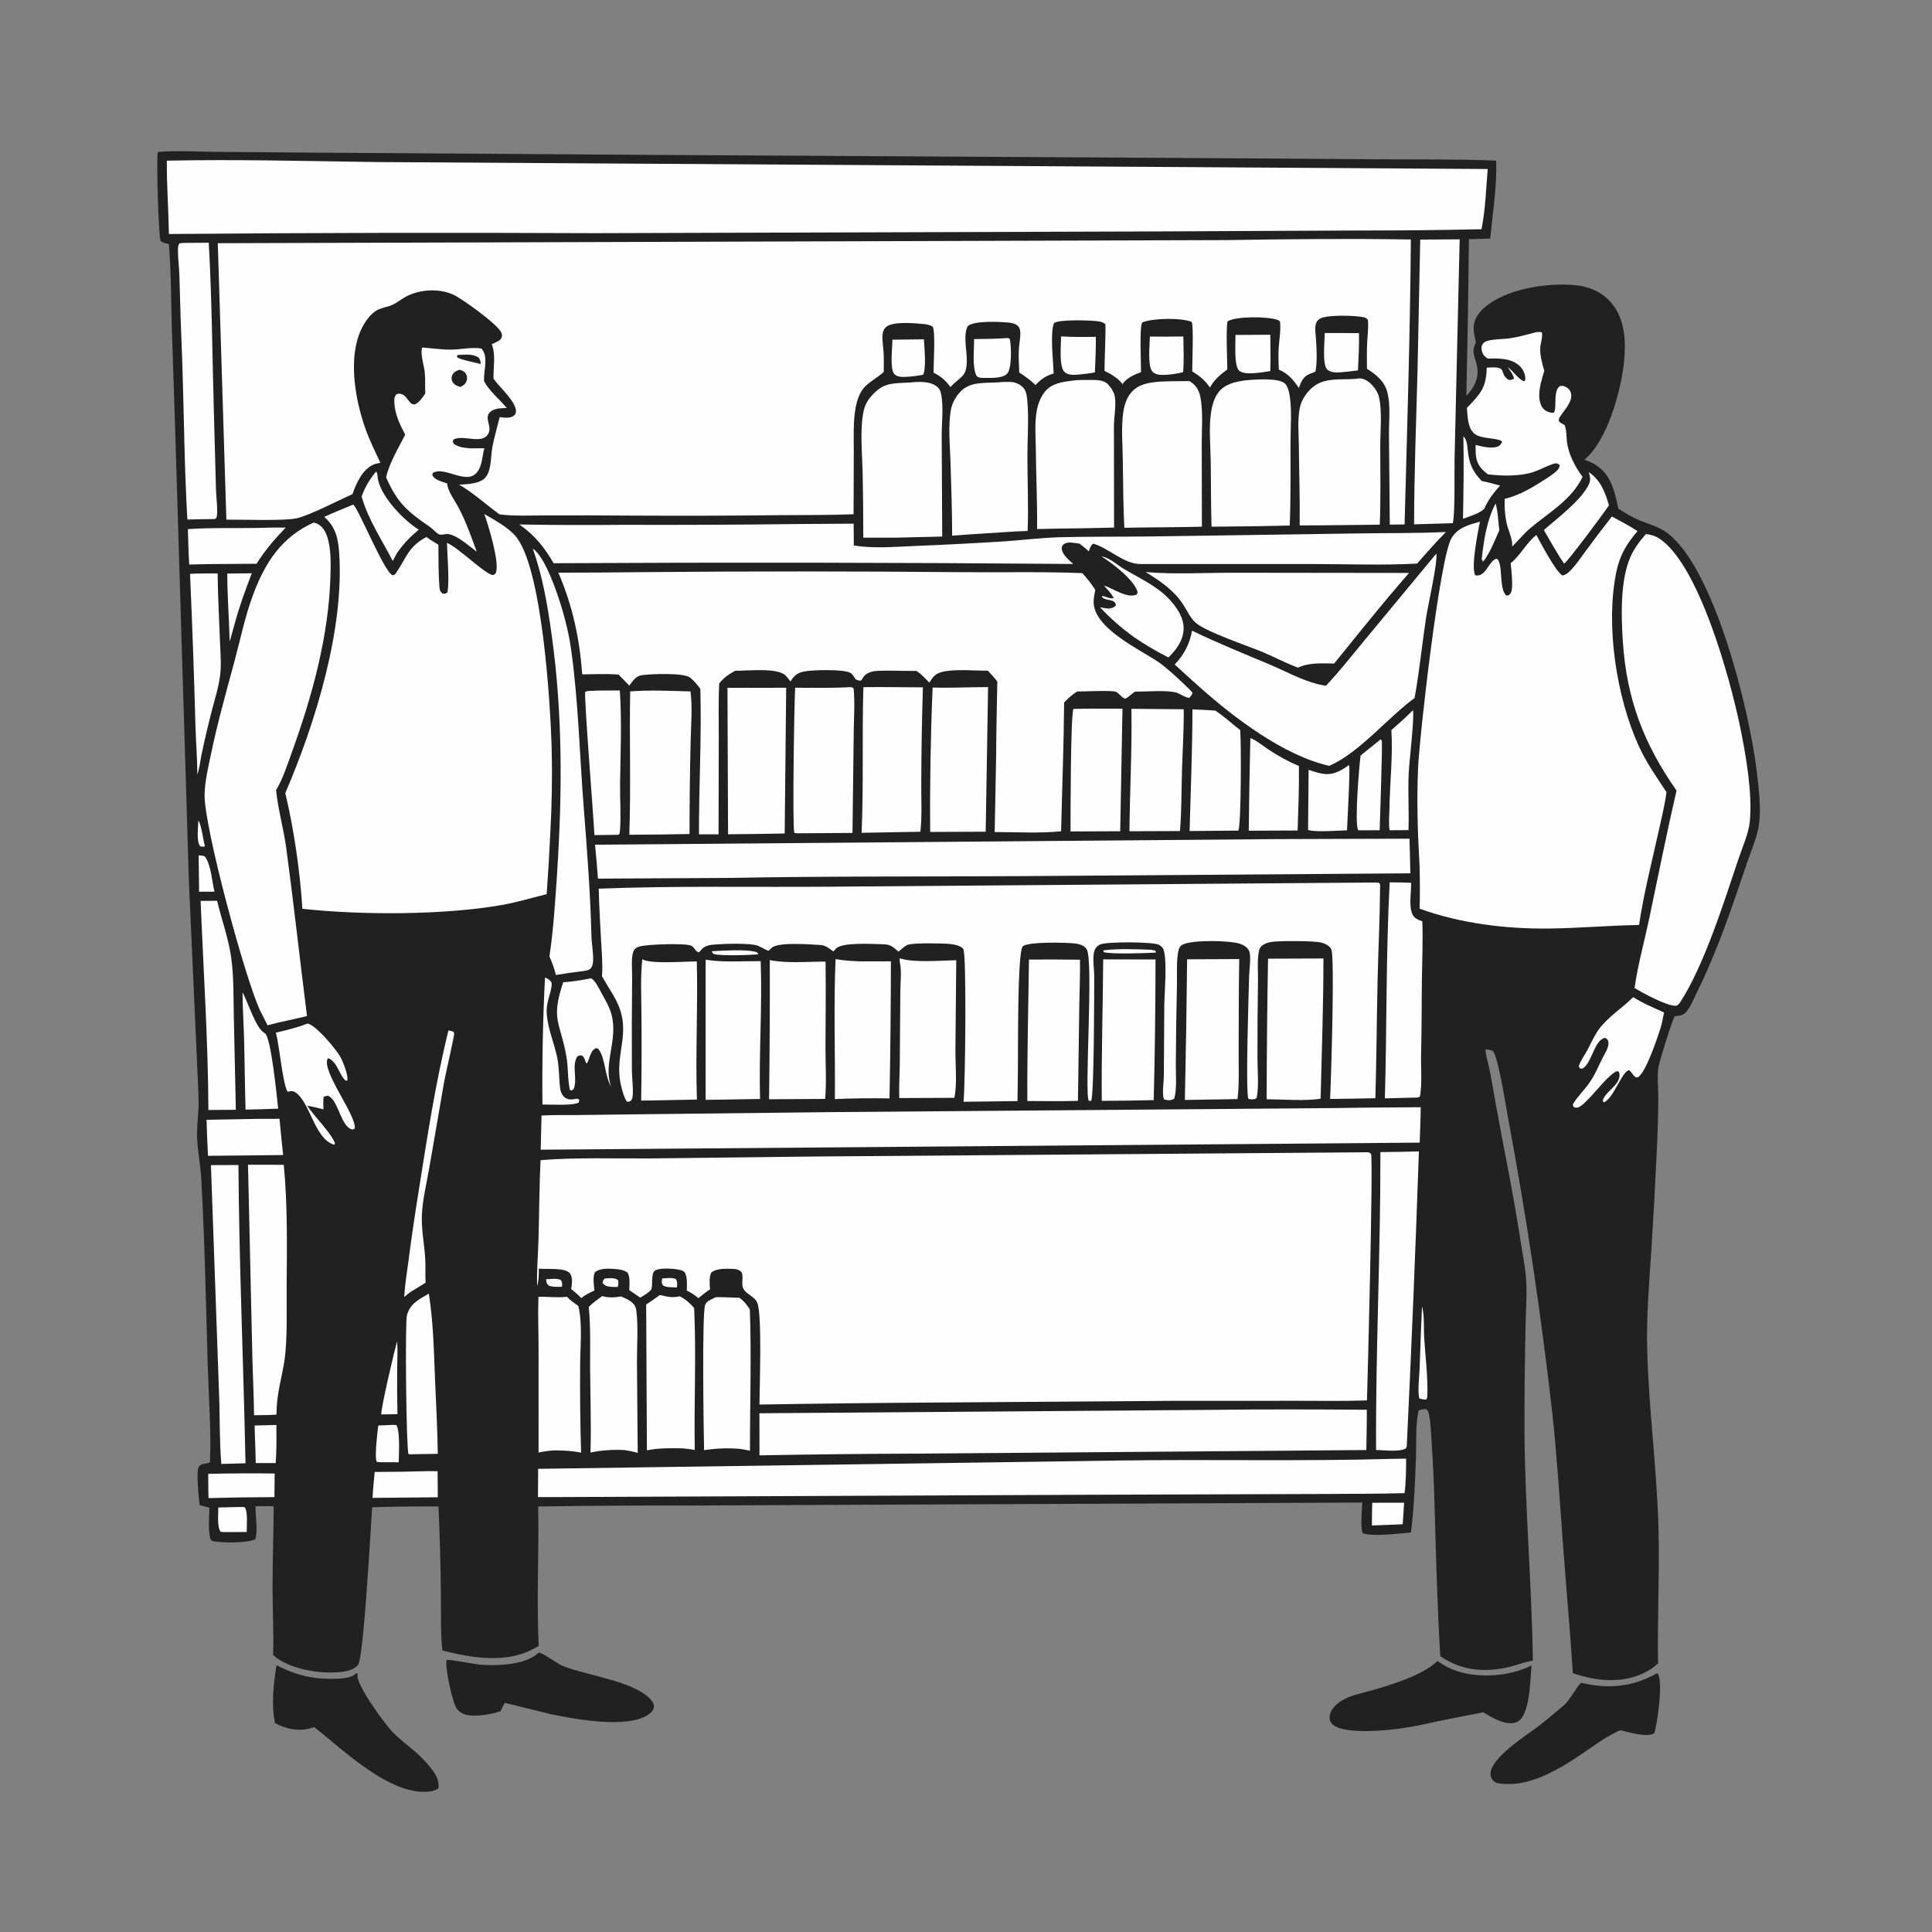
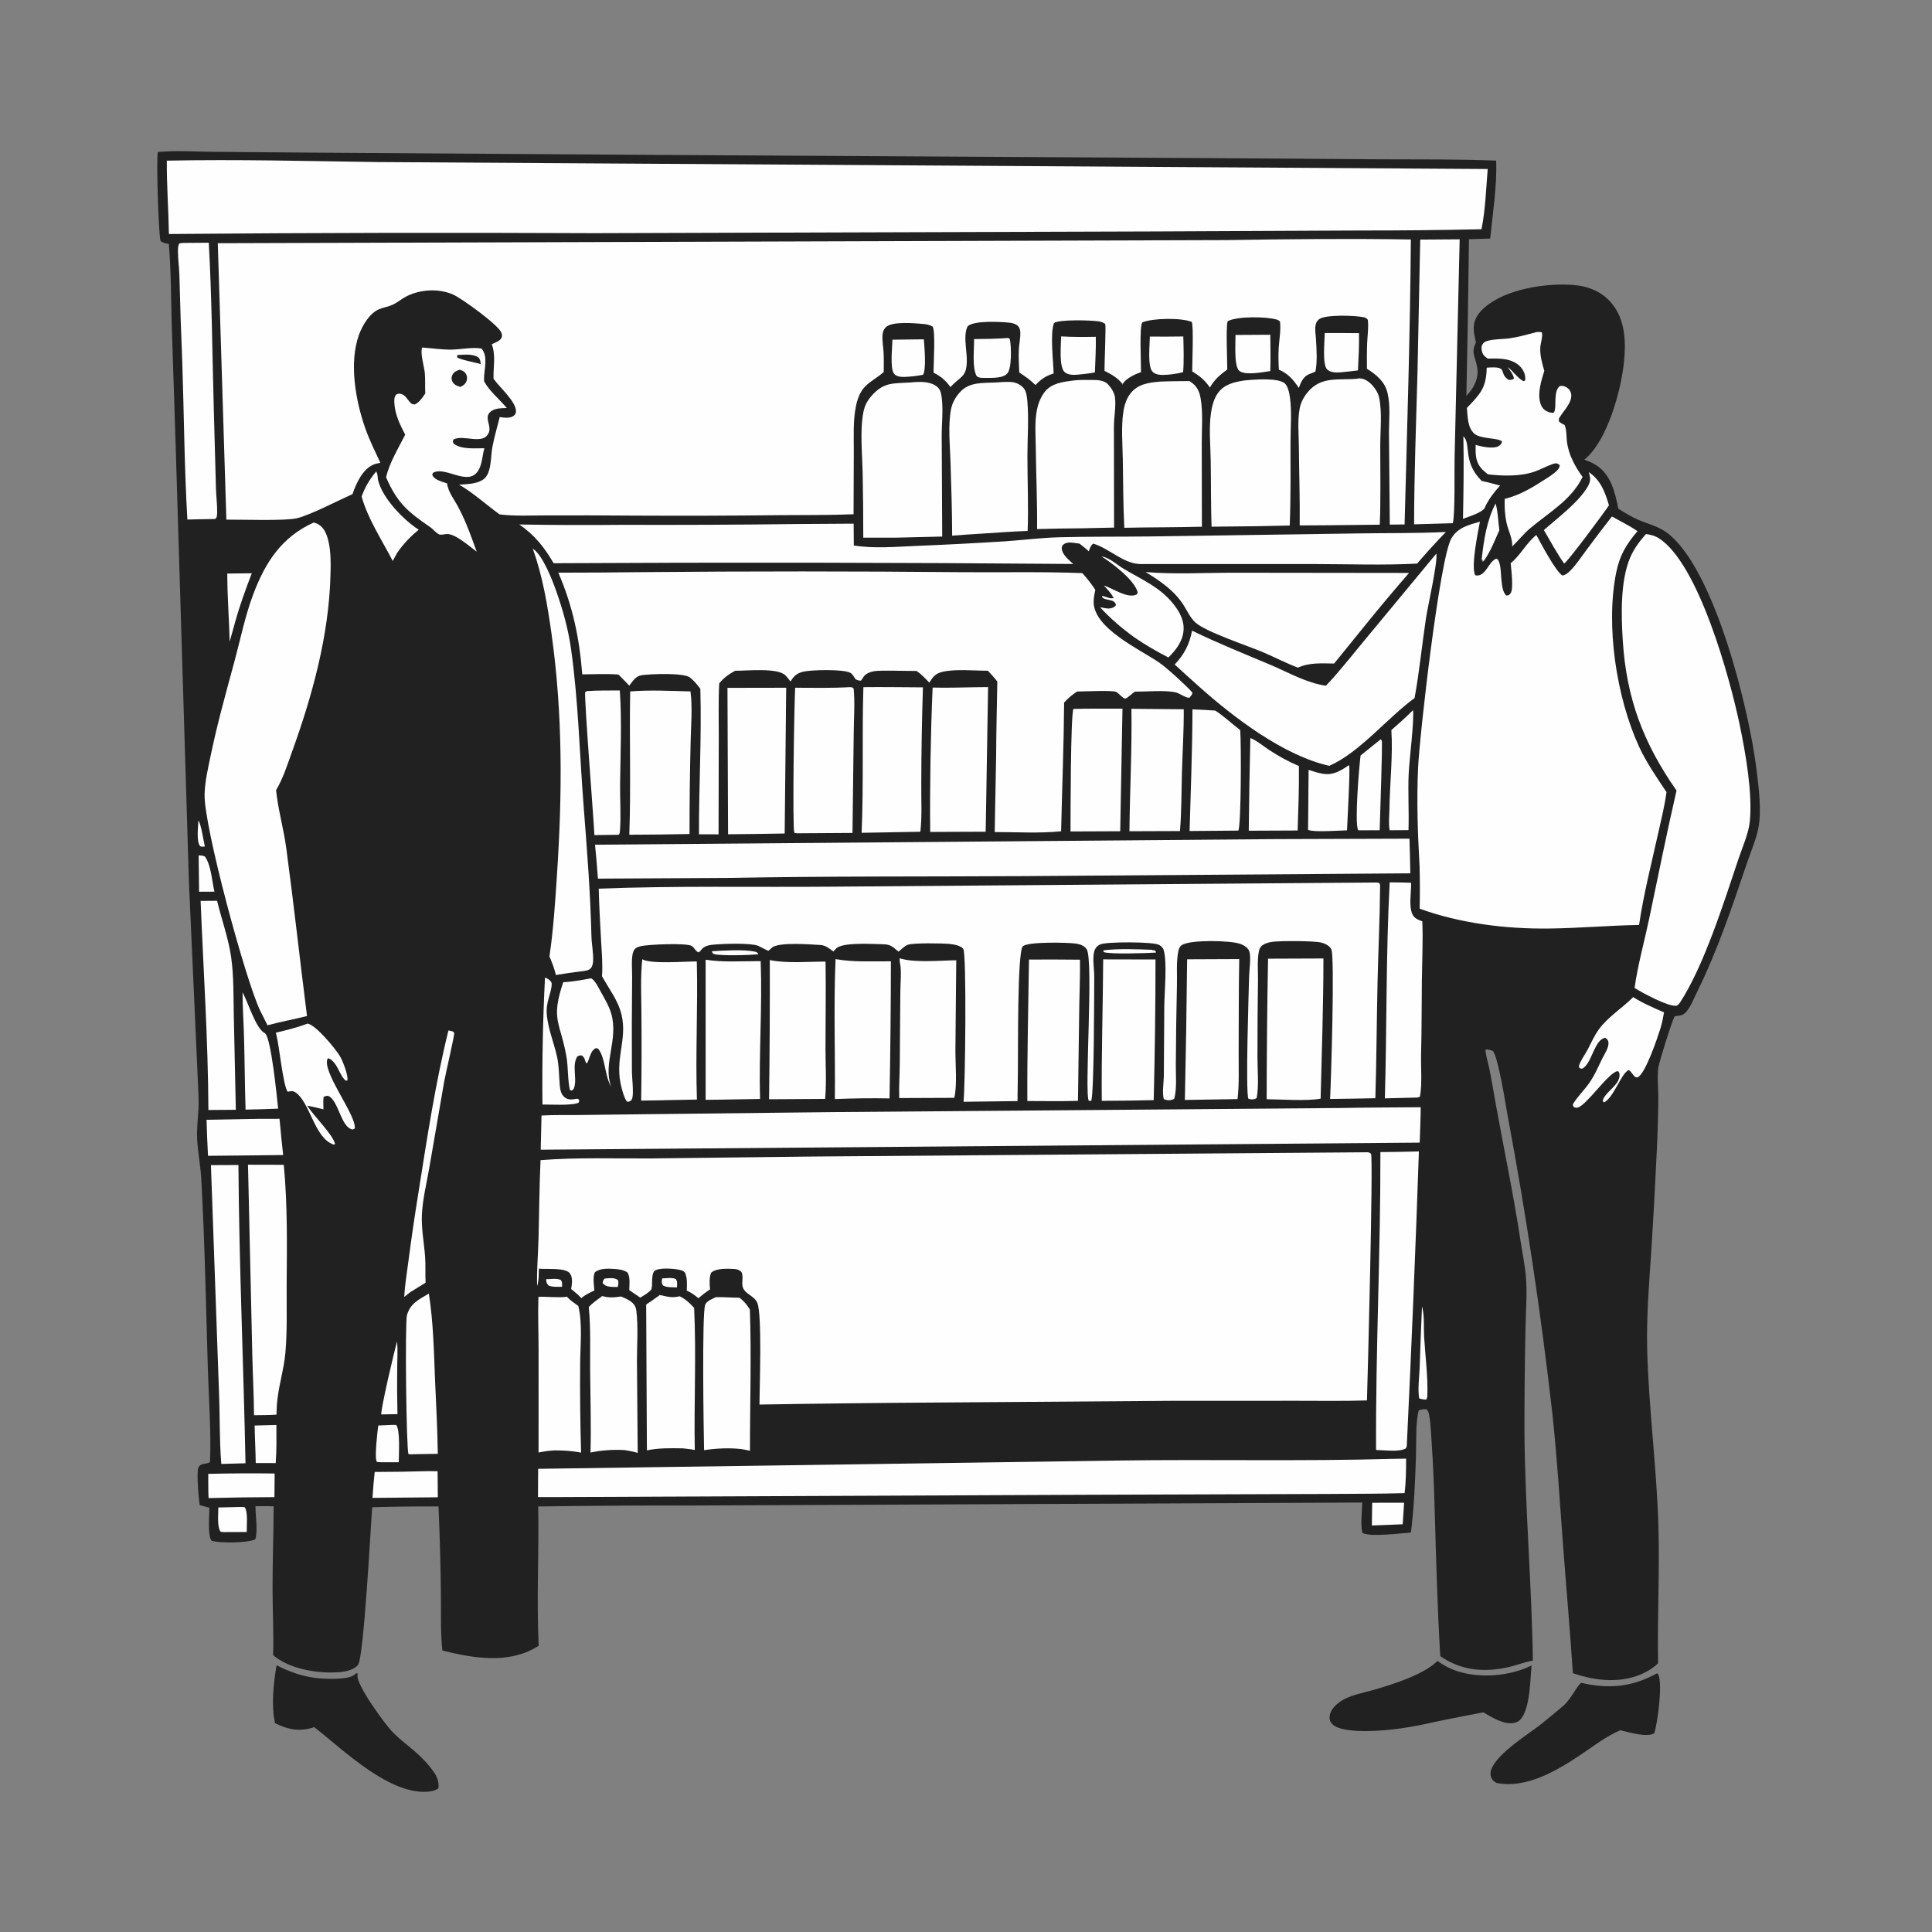
<svg xmlns="http://www.w3.org/2000/svg" width="1024" height="1024">
  <rect width="100%" height="100%" fill="#808080" stroke="none" />
  <path fill="#212121" d="M878.155 886.934C878.725 887.09 878.655 886.946 878.91 887.5C881.364 892.817 878.508 913.143 876.813 918.66C872.677 921.101 863.355 918.041 858.766 917.062C850.867 920.444 844.153 925.835 837.032 930.556C824.556 938.826 808.687 948.12 793.135 944.979C792.413 944.54 791.757 944.105 791.189 943.462C790.233 942.381 789.904 941.081 790.019 939.67C790.71 931.262 809.119 919.736 815.568 914.79C819.944 911.434 824.1 907.845 828.341 904.327C832.574 900.817 835.501 893.868 838.068 891.921C852.497 895.327 865.167 894.16 878.155 886.934Z" />
  <path fill="#212121" d="M761.904 880.331Q764.264 882.097 766.881 883.455Q769.498 884.812 772.301 885.725C784.38 889.715 800.461 888.441 811.766 882.698C811.001 890.643 811.051 902.256 807.286 909.359C806.356 911.112 805.031 912.514 803.066 913.045C797.625 914.513 790.688 910.308 786.243 907.571Q773.649 909.921 761.104 912.517C748.876 915.364 736.62 917.417 724.032 917.5C719.462 917.531 708.995 917.263 705.877 913.54C704.951 912.435 704.628 911.405 704.713 909.982C704.962 905.798 709.045 902.407 712.478 900.61C717.065 898.208 722.533 897.243 727.498 895.829C737.408 893.008 753.834 887.91 761.434 880.782C761.592 880.633 761.747 880.481 761.904 880.331Z" />
  <path fill="#212121" d="M146.553 882.63C153.275 886.011 159.742 888.401 167.245 889.341C171.669 889.895 184.622 890.625 188.112 887.482C188.312 887.302 188.493 887.101 188.683 886.91L189.616 886.974C189.568 887.292 189.51 887.608 189.471 887.927C188.84 893.152 204.168 914.095 208.285 918.233C215.161 925.144 220.943 927.933 227.904 936.519C230.716 939.987 232.911 943.202 232.399 947.831C231.025 948.77 229.712 949.247 228.064 949.478C207.283 952.399 181.863 927.369 166.553 915.416C166.241 915.517 165.93 915.622 165.616 915.72C158.62 917.899 152.076 916.574 145.757 913.294C143.685 903.592 144.996 892.361 146.553 882.63Z" />
-   <path fill="#212121" d="M285.503 875.894C288.609 876.43 294.787 881.561 298.451 883.046C310.889 888.086 336.835 891.095 345.183 901.13C346.121 902.256 346.861 903.769 346.504 905.269C346.119 906.884 344.668 908.082 343.344 908.942C332.064 916.267 305.113 911.244 292.153 908.594L267.484 902.525C266.771 904.057 265.986 905.55 265.208 907.05C260.116 908.617 252.283 910.102 247.05 908.831C244.795 908.284 242.901 907.056 241.741 905.011C239.702 901.417 235.654 883.427 236.716 879.836C238.192 879.347 252.134 882.207 255.371 882.39C264.192 882.889 278.265 882.449 285.102 876.267C285.237 876.144 285.369 876.018 285.503 875.894Z" />
  <path fill="#212121" d="M83.635 80.58C93.042 79.671 103.031 80.369 112.498 80.462L165.034 80.897L345.922 82.093L644.533 83.839L730.569 84.429C751.379 84.525 772.22 84.32 793.016 85.13C793.462 98.76 791.179 112.896 789.828 126.451L778.573 126.787Q778.131 168.309 777.209 209.823C778.887 207.967 780.508 206.042 781.553 203.749C783.997 198.386 783.336 195.2 781.703 189.874C780.671 186.509 780.686 184.652 782.278 181.551C781.717 178.876 780.946 176.001 781.11 173.256C781.371 168.885 783.7 165.724 786.913 162.93C798.258 153.064 819.745 149.859 834.203 151.071C842.121 151.734 849.283 154.696 854.414 161.002C861.377 169.56 861.817 181.131 860.771 191.642C859.25 206.914 851.952 233.735 839.713 243.67C841.865 244.405 844.066 245.313 845.98 246.547C854 251.714 855.953 260.975 857.763 269.629C861.107 271.732 864.525 273.851 868.149 275.439C873.617 277.834 879.113 278.936 883.948 282.676C908.965 302.026 927.253 376.808 931.021 408.164C932.148 417.546 933.783 429.661 931.967 438.92C930.791 444.913 928.056 451.177 926.083 456.993C918.173 480.321 910.37 503.758 899.426 525.881C897.809 529.148 896.207 533.359 893.879 536.139C892.278 538.051 890.791 538.312 888.37 538.527C888.13 538.548 887.889 538.564 887.648 538.583C886.1 541.299 879.296 563.039 878.916 566.097C878.261 571.367 879.001 577.153 878.963 582.499Q878.792 597.576 878.001 612.633Q876.864 637.152 875.312 661.648C874.127 679.502 872.6 697.382 873.048 715.296C873.834 746.715 878.135 777.952 879.006 809.327C879.674 833.384 878.385 857.527 878.812 881.601Q877.214 883.092 875.417 884.335Q873.619 885.578 871.66 886.547C859.665 892.472 845.877 891.047 833.645 886.812C832.165 864.107 830.13 841.424 828.43 818.732C826.677 795.327 825.256 771.833 822.7 748.5Q813.737 669.615 799.127 591.578C798.041 585.645 794.08 560.038 791.216 557.006C789.84 556.523 788.817 556.182 787.325 556.267C787.447 559.485 788.717 563.143 789.361 566.33C790.595 572.435 791.623 578.593 792.71 584.725C797.08 608.918 802.138 632.889 805.84 657.212C806.799 663.513 808.137 669.926 808.72 676.263C809.538 685.154 808.697 694.715 808.559 703.657Q807.934 732.129 808.004 760.608C808.398 800.502 811.869 840.275 812.449 880.152C807.446 881.025 802.697 883.066 797.689 884.02C785.121 886.413 774.004 885.049 763.383 877.813C761.777 851.542 761.154 825.1 760.363 798.786Q759.937 781.681 758.809 764.607C758.479 759.983 758.369 755.024 757.543 750.471C757.262 748.923 757.162 747.976 756.037 746.892C754.578 746.951 753.183 746.851 751.904 747.651C750.209 754.384 750.744 764.879 750.494 772.048C750.031 785.366 749.48 799.056 747.826 812.286C742.099 812.651 726.94 814.76 722.116 812.534C720.997 807.821 721.933 801.327 722.014 796.38L467.893 797.513L367.056 797.948Q326.157 797.859 285.263 798.467C285.71 823.067 284.343 847.709 285.514 872.301L285.153 872.518L284.518 872.908C269.337 882.089 250.719 878.866 234.474 874.814C233.388 865.153 233.822 854.954 233.685 845.212Q233.459 821.825 232.406 798.46Q214.826 798.342 197.253 798.86C196.592 807.483 192.829 878.784 189.742 882.458C187.487 885.143 183.243 885.988 179.939 886.264C168.759 887.199 153.499 884.757 144.764 877.262C145.127 865.671 144.48 854.139 144.46 842.553C144.435 827.842 144.984 813.108 145.052 798.389C141.85 798.253 138.617 798.334 135.411 798.33C135.355 803.588 136.783 810.962 135.308 815.871C130.782 817.908 117.071 817.92 112.222 816.675C109.9 814.293 110.981 802.867 110.983 799.121L105.877 797.755C105.27 794.46 104.149 780.959 105.066 778.185C106.049 775.209 109.129 776.244 111.305 774.984C111.997 759.224 110.625 741.121 110.153 725.147C109.169 691.773 108.54 658.285 106.687 624.948C106.297 617.933 104.915 611.053 104.518 604.03C104.204 598.476 104.896 593.303 105.191 587.785C105.413 583.614 105.132 579.389 104.976 575.216L100.125 467.226L93.07 235.071L91.024 171.927C90.621 157.775 90.69 143.413 89.485 129.309C87.881 128.95 86.278 128.793 85.054 127.609C83.963 122.935 82.818 85.003 83.635 80.58Z" />
  <path fill="#FEFEFE" d="M105.151 434.88C106.658 436.938 107.847 445.688 108.589 448.678C108.341 448.694 108.093 448.721 107.845 448.725C107.188 448.735 106.387 448.901 105.963 448.326C104.014 445.676 105.059 438.021 105.151 434.88Z" />
  <path fill="#FEFEFE" d="M289.424 678.008C292.001 678.013 294.804 677.358 297.219 678.401C298.172 679.757 297.92 680.387 297.876 682.011C295.518 682.018 293.028 682.266 290.805 681.387C289.564 680.121 289.677 679.712 289.424 678.008Z" />
  <path fill="#FEFEFE" d="M320.482 677.664C322.91 677.505 325.505 676.977 327.556 678.465C327.926 679.918 327.749 680.7 327.433 682.123C326.322 682.134 325.206 682.146 324.098 682.067C322.117 681.925 320.733 681.617 319.42 680.063C319.568 678.772 319.644 678.664 320.482 677.664Z" />
  <path fill="#FEFEFE" d="M350.963 677.566C353.104 677.573 356.443 676.908 358.288 677.992C359.147 679.553 358.87 680.609 358.809 682.367C356.466 682.193 353.386 682.534 351.377 681.287C350.467 679.731 350.741 679.307 350.963 677.566Z" />
  <path fill="#FEFEFE" d="M584.882 503.685C593.037 502.694 602.378 503.106 610.596 503.418L611.262 503.891L611.349 503.448L612.523 504.097L612.658 504.893C607.791 505.196 588.466 505.88 584.893 504.61L584.882 503.685Z" />
  <path fill="#FEFEFE" d="M377.287 504.187C383.221 503.805 394.353 503.149 399.922 504.357C401.196 504.633 401.306 504.784 402.007 505.802C397.839 506.212 381.659 506.767 378.362 505.623C377.56 505.344 377.604 504.903 377.287 504.187Z" />
  <path fill="#FEFEFE" d="M105.292 453.385C106.59 453.411 107.402 453.423 108.607 453.977C111.944 458.59 112.326 467.075 113.664 472.603L105.525 472.641Q105.465 463.012 105.292 453.385Z" />
  <path fill="#FEFEFE" d="M753.694 692.446C753.79 692.79 753.88 693.136 753.959 693.484C754.994 698.056 754.542 703.747 754.815 708.473C755.404 718.673 756.893 729.594 756.522 739.737C756.489 740.635 756.356 741.105 755.878 741.86C754.529 741.762 753.498 741.614 752.202 741.174C751.346 736.207 752.262 729.973 752.443 724.901Q752.962 708.669 753.694 692.446Z" />
  <path fill="#FEFEFE" d="M792.699 266.848C793.979 271.212 794.052 276.487 794.69 281.028C791.992 286.93 790.26 291.934 786.424 297.32L785.923 297.659L785.34 297.046L786.414 297.306L785.306 296.527C786.418 286.492 787.974 275.905 792.699 266.848Z" />
  <path fill="#FEFEFE" d="M210.485 710.929C210.863 715.506 210.552 720.296 210.524 724.893Q210.365 737.21 210.667 749.525L202.067 749.678C201.936 746.126 208.939 716.189 210.485 710.929Z" />
-   <path fill="#FEFEFE" d="M127.27 798.733C128.074 798.705 128.849 798.771 129.65 798.828C131.566 801.237 130.675 808.791 130.771 811.991L118.875 812.036L117.008 811.913C114.94 809.564 115.757 802.15 115.705 798.988L127.27 798.733Z" />
+   <path fill="#FEFEFE" d="M127.27 798.733C128.074 798.705 128.849 798.771 129.65 798.828C131.566 801.237 130.675 808.791 130.771 811.991L118.875 812.036L117.008 811.913C114.94 809.564 115.757 802.15 115.705 798.988Z" />
  <path fill="#FEFEFE" d="M727.307 796.497L744.195 796.482C744.022 800.287 743.703 804.093 743.442 807.894C738.003 808.087 732.573 808.387 727.13 808.537C727.113 804.526 727.239 800.508 727.307 796.497Z" />
  <path fill="#FEFEFE" d="M120.469 303.991L133.456 303.848C130.163 312.469 127.059 320.843 124.614 329.763Q123.225 334.929 121.737 340.067C121.431 328.037 120.468 316.028 120.469 303.991Z" />
  <path fill="#FEFEFE" d="M134.961 755.555L146.501 755.266C146.517 761.999 146.635 768.755 146.122 775.472L135.546 775.441C135.448 768.814 135.076 762.187 134.961 755.555Z" />
  <path fill="#FEFEFE" d="M208.012 755.221L209.99 755.244C212.209 757.978 211.351 770.986 211.346 775.029L202.375 775.028C201.477 775.025 200.617 774.928 199.725 774.833C198.362 772.57 200.092 758.765 200.477 755.544L208.012 755.221Z" />
  <path fill="#FEFEFE" d="M473.016 180.041L489.666 179.851C489.956 183.83 491.037 195.585 489.245 198.62C486.256 199.247 482.934 199.614 479.883 199.76C477.928 199.854 475.306 199.769 473.93 198.144C471.566 195.354 472.98 184.037 473.016 180.041Z" />
  <path fill="#FEFEFE" d="M775.619 231.227C779.958 235.447 774.952 244.569 785.35 254.936C788.62 255.582 791.859 256.518 795.086 257.354C791.944 260.802 789.366 264.148 787.271 268.334C787.21 268.521 787.16 268.713 787.086 268.896C785.989 271.633 778.234 273.889 775.412 274.977C775.708 260.372 775.91 245.832 775.619 231.227Z" />
  <path fill="#FEFEFE" d="M609.441 178.394Q618.309 178.472 627.176 178.337C627.32 184.594 627.578 191.009 627.088 197.248C623.913 198.097 619.655 198.708 616.344 198.717C614.421 198.723 612.025 198.43 610.722 196.836C608.147 193.683 609.433 182.672 609.441 178.394Z" />
  <path fill="#FEFEFE" d="M562.409 178.298C568.558 178.671 574.642 178.623 580.798 178.514C580.951 184.776 580.525 191.133 580.314 197.397C577.412 197.953 574.36 198.277 571.414 198.564C569.145 198.785 565.89 198.848 564.158 197.091C561.176 194.067 562.406 182.585 562.409 178.298Z" />
  <path fill="#FEFEFE" d="M654.835 177.531L673.284 177.421C673.356 183.837 673.488 190.256 673.278 196.67C669.58 197.206 659.698 199.19 656.742 196.448C653.944 193.854 654.921 181.572 654.835 177.531Z" />
  <path fill="#FEFEFE" d="M702.14 176.523Q711.215 176.478 720.289 176.58C720.444 183.164 720.042 189.748 719.745 196.323C716.809 196.674 713.864 197.056 710.917 197.307C708.591 197.506 705.11 197.616 703.363 195.757C700.746 192.973 702.124 180.681 702.14 176.523Z" />
  <path fill="#FEFEFE" d="M532.843 179.246C533.774 179.09 534.047 179.118 534.928 179.321C535.144 179.729 535.272 179.913 535.359 180.419C535.989 184.068 536.346 195.45 533.78 198.072C530.985 200.927 523.927 200.19 520.126 200.275C518.959 200.091 518.399 200.004 517.53 199.178C515.163 194.208 516.395 185.333 516.267 179.725C521.812 179.704 527.306 179.583 532.843 179.246Z" />
  <path fill="#FEFEFE" d="M288.857 518.119C289.632 518.447 290.323 518.72 290.977 519.26C291.664 519.828 292.435 520.494 292.41 521.491C292.278 526.875 289.14 530.729 289.846 538.105C290.566 545.612 293.668 552.854 295.269 560.222C296.291 564.927 296.239 569.514 296.614 574.272C296.821 576.895 297.09 580.065 299.438 581.727C301.348 583.08 303.283 582.803 305.429 582.394C306.226 582.242 306.361 582.534 307.039 582.932L306.748 584.374C303.696 586.127 291.527 585.379 287.517 585.419Q287.158 551.749 288.857 518.119Z" />
  <path fill="#FEFEFE" d="M110.376 781.173Q127.975 780.767 145.577 780.988L145.457 793.498Q127.99 793.554 110.53 794.02C110.362 789.746 110.409 785.451 110.376 781.173Z" />
  <path fill="#FEFEFE" d="M227.059 779.726L231.937 779.785L232.042 793.588L202.407 793.868L197.428 793.908Q197.866 787.026 198.6 780.17Q212.833 780.143 227.059 779.726Z" />
  <path fill="#FEFEFE" d="M731.772 391.86C731.964 392.082 732.205 392.27 732.347 392.527C732.886 393.511 731.344 435.217 731.259 440.044L720.027 440.077L719.766 439.833C717.934 435.586 720.361 406.43 721.135 400.436L731.772 391.86Z" />
  <path fill="#FEFEFE" d="M199.359 249.911C200.338 251.148 200.059 253.289 200.472 254.852C202.967 264.299 213.852 275.591 221.922 280.742C217.392 284.532 213.715 288.292 210.4 293.188L208.161 297.334C202.524 286.353 194.982 275.11 191.677 263.176C193.455 258.103 195.951 254.036 199.359 249.911Z" />
  <path fill="#FEFEFE" d="M748.913 376.415C749.67 381.438 746.944 402.889 746.625 410.157C746.188 420.08 746.854 430.049 746.532 439.986L736.557 440.046C735.877 436.748 736.372 432.533 736.418 429.111C736.601 415.501 738.341 400.343 737.45 386.975C741.393 383.556 745.213 380.101 748.913 376.415Z" />
  <path fill="#FEFEFE" d="M237.695 546.15C238.567 546.299 239.338 546.507 240.184 546.76C240.369 547.041 240.651 547.278 240.741 547.602C240.981 548.464 236.047 569.728 235.451 573.144L227.524 619.017C226.126 627.135 223.917 635.934 223.599 644.164C223.32 651.394 224.75 658.67 225.297 665.871C225.651 670.545 225.323 675.191 225.57 679.867L217.503 684.824L214.238 687.405C214.56 681.281 215.606 675.079 216.397 668.997Q218.826 650.376 221.823 631.838C226.365 603.282 230.71 574.216 237.695 546.15Z" />
  <path fill="#FEFEFE" d="M714.968 405.541C714.99 405.563 715.018 405.58 715.034 405.607C715.762 406.829 714.091 435.917 713.945 440.1C709.357 440.167 697.002 441.23 693.302 439.872L693.591 408.053C695.934 408.784 698.323 409.592 700.736 410.043C706.476 411.115 710.444 408.629 714.968 405.541Z" />
  <path fill="#FEFEFE" d="M842.099 250.235C848.441 254.573 850.701 260.771 852.787 267.819C850.419 271.426 830.944 297.724 829.022 298.71C825.095 293.089 821.77 286.86 818.283 280.95C825.428 274.621 837.122 265.943 841.713 257.563C843.25 254.757 842.942 253.261 842.099 250.235Z" />
  <path fill="#FEFEFE" d="M128.541 525.931C131.429 531.091 135.47 544.77 140.076 547.454C140.217 547.536 140.372 547.596 140.5 547.697C143.695 550.229 146.771 581.281 147.42 587.612C141.672 587.885 135.904 587.967 130.152 588.123C129.755 575.414 129.695 562.707 129.348 550.001C129.128 541.973 128.574 533.965 128.541 525.931Z" />
  <path fill="#FEFEFE" d="M125.196 593.237Q136.675 592.934 148.157 593.001Q149.011 602.605 150.068 612.189L136.032 612.356L110.25 612.605Q109.738 603.068 109.479 593.521L125.196 593.237Z" />
-   <path fill="#FEFEFE" d="M140.419 279.73C144.078 279.575 147.762 279.638 151.425 279.623C145.59 285.704 140.464 291.669 135.951 298.808L110.387 298.981L100.294 299.206C99.878 292.962 99.767 286.697 99.582 280.443C113.099 279.52 126.853 280.131 140.419 279.73Z" />
  <path fill="#FEFEFE" d="M583.824 294.905C587.888 295.519 591.726 299.103 595.154 301.207C603.199 306.145 611.979 309.863 618.78 316.629C623.072 320.9 627.489 326.951 627.346 333.244C627.206 339.425 623.492 344.356 619.266 348.48C613.129 345.321 606.929 341.75 601.251 337.827C594.828 333.179 588.359 327.702 583.051 321.831C584.665 322.129 586.618 322.685 588.249 322.477C589.575 322.307 590.633 321.851 591.469 320.798C591.003 316.981 585.655 318.817 584.001 316.258L584.453 315.858L586.293 316.425C587.695 316.859 588.844 317.433 590.304 316.913L590.115 316.374L589.795 316.354C589.696 315.181 586.009 311.415 585.092 310.323C589.708 311.804 597.302 317.166 602.03 315.275C602.824 314.957 602.715 314.696 602.99 313.973C601.394 307.456 589.498 298.489 583.824 294.905Z" />
  <path fill="#FEFEFE" d="M662.709 391.171C666.129 392.49 669.732 395.593 672.848 397.618C677.883 400.891 682.909 403.682 688.445 406.013C688.597 417.389 688.149 428.816 687.769 440.186L661.865 440.298Q662.127 415.731 662.709 391.171Z" />
  <path fill="#FEFEFE" d="M312.672 518.647L313.367 518.539C315.509 519.68 317.508 524.028 318.733 526.209C320.656 529.631 322.961 533.62 324.018 537.404C327.851 551.121 319.576 563.559 323.784 575.581C323.838 575.736 323.897 575.889 323.953 576.043C320.413 570.137 320.968 560.76 317.092 555.908C316.385 555.646 316.18 555.348 315.451 555.731C313.412 556.802 312.672 559.853 311.914 561.884C311.667 562.589 311.393 563.071 311.004 563.7C310.395 562.973 310.525 563.275 310.261 562.49C309.802 561.121 309.666 560.398 308.464 559.451C307.179 559.301 307.084 559.387 305.933 560.006C303.043 564.839 305.927 571.277 304.332 576.432C304.022 577.436 303.791 577.528 302.935 578.02L302.068 577.746C300.794 572.035 301.232 565.862 300.217 560.023C297.015 541.605 291.734 540.791 298.514 520.603C303.308 520.37 307.958 519.487 312.672 518.647Z" />
-   <path fill="#FEFEFE" d="M100.724 304.153C105.582 303.861 110.492 303.954 115.359 303.913C115.454 315.785 116.154 327.68 116.573 339.547C116.775 345.282 117.36 351.374 116.766 357.082C116.081 363.653 113.953 370.115 112.311 376.498Q109.235 388.355 106.738 400.347C106.142 403.826 105.623 407.313 104.583 410.694C104.596 401.998 103.82 393.258 103.592 384.554Q102.492 344.342 100.724 304.153Z" />
  <path fill="#FEFEFE" d="M163.058 542.499C167.698 543.535 177.61 555.631 180.149 559.749C181.572 562.056 184.742 570.085 184.111 572.694L183.32 572.773C180.973 571.209 179.401 566.116 177.423 563.657C176.522 562.537 175.258 561.087 173.757 560.904C169.99 567.427 189.002 590.975 188.039 598.137L186.923 598.663C180.675 597.676 179.536 583.467 174.169 580.936C173.412 580.579 172.317 581.111 171.538 581.321C171.225 583.489 171.401 585.78 171.434 587.969C168.57 587.183 165.692 586.586 162.781 586.004C166.112 591.262 176.478 601.415 177.58 606.304L177 606.7C166.583 603.468 164.405 584.092 156.526 578.938C155.036 577.963 154.106 578.401 152.446 578.629C149.923 574.912 148.08 554.45 146.403 548.133L146.183 547.321C151.93 546.028 157.552 544.617 163.058 542.499Z" />
  <path fill="#FEFEFE" d="M865.632 528.49C870.712 531.778 876.462 534.118 881.96 536.615C881.446 539.513 880.928 542.325 880.044 545.14C878.53 549.961 872.075 569.239 868.017 570.953C866.187 571.727 864.944 568.007 863.322 567.181C859.353 568.398 855.4 581.911 850.093 584.311L849.47 583.461C850.156 579.761 856.201 576.259 857.813 572.471C858.463 570.944 858.652 569.516 857.995 568L857.102 567.744C853.326 568.83 845.698 578.694 842.344 582.03C840.835 583.581 839.186 585.426 837.308 586.536C836.139 587.226 835.558 587.221 834.292 586.875C833.733 585.952 833.338 585.757 833.985 584.735C836.37 580.964 839.804 577.628 842.395 573.935C845.443 569.589 847.081 565.263 849.459 560.627C850.589 558.424 852.889 554.928 852.502 552.371C852.307 551.083 851.774 550.783 850.822 550.061C844.98 550.991 843.88 563.234 838.94 566.242C838.351 566.6 837.916 566.312 837.295 566.169L836.795 565.181C837.669 562.09 839.923 559.272 841.423 556.432C843.361 552.762 845.02 548.854 847.487 545.493C852.26 538.991 859.904 534.236 865.632 528.49Z" />
  <path fill="#FEFEFE" d="M227.298 685.633C229.674 700.756 229.961 715.984 230.58 731.249C231.11 744.34 231.891 757.449 232.043 770.55L219.194 770.768C218.202 770.875 217.483 770.875 216.507 770.662C215.331 768.241 214.598 701.189 215.684 697.145C217.381 690.83 222.133 688.698 227.298 685.633Z" />
  <path fill="#FEFEFE" d="M311.358 366.276C317.061 365.902 322.802 365.99 328.516 365.961C329.644 382.323 328.856 399.133 328.657 415.53C328.557 423.786 329.237 432.343 328.571 440.541C328.514 441.244 328.441 442.007 327.872 442.451L315.051 442.627C314.709 434.562 309.477 368.943 310.177 366.694L311.358 366.276Z" />
  <path fill="#FEFEFE" d="M106.333 477.494L115.063 477.437C117.426 487.273 121.058 497.204 122.496 507.19C123.963 517.377 123.688 528.046 123.921 538.325L124.997 588.209L110.455 588.326C110.304 551.431 107.802 514.366 106.333 477.494Z" />
  <path fill="#FEFEFE" d="M632.036 375.97C636.063 376.092 640.1 376.399 644.123 376.621C648.679 379.565 652.995 383.656 657.344 386.966C657.899 394.277 657.861 436.608 656.375 440.239L630.514 440.457C631.082 418.973 631.985 397.461 632.036 375.97Z" />
  <path fill="#FEFEFE" d="M568.939 375.747C577.588 375.498 586.282 375.643 594.937 375.611L593.737 440.58L567.395 440.69C567.438 432.767 567.384 379.61 568.939 375.747Z" />
  <path fill="#FEFEFE" d="M599.68 375.681L627.411 375.926C627.494 387.098 626.771 398.33 626.454 409.5C626.162 419.81 626.264 430.197 625.407 440.477L598.626 440.579C598.83 418.967 600.019 397.284 599.68 375.681Z" />
  <path fill="#FEFEFE" d="M300.468 687.327L300.611 687.376C302.188 689.256 304.564 690.72 306.522 692.212C306.544 692.311 306.565 692.41 306.589 692.508C308.823 701.96 307.522 713.568 307.493 723.269Q307.292 746.594 307.992 769.908C303.362 768.985 298.711 768.757 294.002 768.725C291.059 768.87 288.334 769.275 285.449 769.859L285.461 715.269C285.437 705.971 285.061 696.636 285.376 687.344C290.477 687.171 295.322 687.92 300.468 687.327Z" />
  <path fill="#FEFEFE" d="M379.431 687.528C383.589 687.439 387.769 687.784 391.934 687.818C394.327 689.613 395.855 691.519 397.443 694.056C398.328 718.905 397.475 744.049 397.5 768.934C395.876 768.547 394.274 768.249 392.623 768C386.026 767.331 379.727 767.656 373.176 768.612C372.947 758.986 371.996 696.244 373.746 691.581C374.529 689.495 377.575 688.437 379.431 687.528Z" />
  <path fill="#FEFEFE" d="M736.558 467.673C740.347 467.627 744.121 467.751 747.908 467.887C748.065 472.851 746.591 479.95 748.562 484.46C749.61 486.856 751.614 487.427 753.859 488.349C754.257 498.638 753.757 509.053 753.626 519.351C753.461 532.346 753.557 545.34 753.208 558.333C753.013 565.611 753.851 574.139 752.61 581.235L751.375 581.717L734.008 582.157C735.091 544.027 734.553 505.772 736.558 467.673Z" />
  <path fill="#FEFEFE" d="M319.185 686.937C322.824 687.954 325.468 687.705 329.141 687.17C331.317 688.073 333.695 689.057 335.412 690.726C336.622 691.903 337.084 693.154 337.285 694.798C338.338 703.427 337.576 712.958 337.6 721.684L338 770.078C335.752 769.347 333.478 768.973 331.156 768.575C325.131 768.238 318.879 768.611 312.977 769.883C313.38 755.587 312.903 741.18 312.783 726.876C312.688 715.602 313.17 703.936 312.057 692.731C314.169 690.494 316.719 688.757 319.185 686.937Z" />
  <path fill="#FEFEFE" d="M545.381 508.585Q558.894 508.501 572.407 508.656C572.56 516.687 572.162 524.803 572.047 532.841L571.343 583.465C562.421 583.772 553.439 583.566 544.511 583.566C544.382 558.611 545.05 533.544 545.381 508.585Z" />
  <path fill="#FEFEFE" d="M349.665 686.423C350.411 686.485 350.085 686.429 350.836 686.614C354.437 687.504 356.65 687.872 360.269 687.054C363.457 688.652 365.541 690.634 367.905 693.232C369.087 718.217 367.799 743.476 368.239 768.508C366.158 768.091 364.013 767.907 361.906 767.653C355.468 767.558 349.221 767.409 342.874 768.709L342.485 691.422Q346.151 689.032 349.665 686.423Z" />
  <path fill="#FEFEFE" d="M629.201 508.452L656.824 508.33C656.496 524.636 656.606 540.964 656.508 557.273C656.458 565.555 656.888 574.325 655.923 582.537L628.003 583Q628.831 545.73 629.201 508.452Z" />
  <path fill="#FEFEFE" d="M584.719 508.486L612.452 508.546Q612.42 545.824 611.495 583.09Q597.729 583.434 583.958 583.466C583.749 558.512 584.569 533.456 584.719 508.486Z" />
  <path fill="#FEFEFE" d="M373.998 508.678C383.406 510.161 393.653 509.373 403.177 509.416C404.067 533.72 402.196 558.132 402.832 582.463L374.004 582.942L373.998 508.678Z" />
  <path fill="#FEFEFE" d="M442.868 508.344C452.44 510.076 462.495 509.451 472.197 509.516Q472.141 545.85 471.466 582.177Q456.976 581.918 442.497 582.531C442.731 557.86 441.8 532.974 442.868 508.344Z" />
  <path fill="#FEFEFE" d="M340.435 508.432C344.841 511.103 363.199 509.551 369.326 509.584C369.94 533.955 368.567 558.387 369.387 582.789C359.534 582.907 349.686 583.269 339.832 583.329Q340.183 560.309 339.971 537.287C339.936 527.767 339.377 517.888 340.435 508.432Z" />
  <path fill="#FEFEFE" d="M111.802 617.542L126.377 617.477C126.719 670.156 129.084 722.883 130.117 775.56L117.296 775.923C116.252 763.35 116.601 750.465 116.07 737.831L111.802 617.542Z" />
  <path fill="#FEFEFE" d="M476.885 507.925L477.807 508.174C485.521 510.316 498.513 509.06 506.834 508.961L506.39 556.676C506.359 564.016 507.386 575.102 505.804 581.875L476.615 581.994C476.431 575.966 476.827 569.849 476.902 563.809L477.194 525.818C477.2 521.123 477.959 514.66 476.965 510.152C476.785 509.338 476.816 508.752 476.885 507.925Z" />
  <path fill="#FEFEFE" d="M408.009 508.858C416.863 510.71 428.417 509.656 437.56 509.668C437.808 524.9 437.532 540.167 437.523 555.402C437.518 564.28 438.137 573.618 437.329 582.446L407.616 582.629Q408.119 545.745 408.009 508.858Z" />
  <path fill="#FEFEFE" d="M672.093 508.122L701.443 508.011C701.448 532.748 700.564 557.578 699.952 582.311C692.701 583.682 679.219 582.662 671.355 582.619Q671.416 545.368 672.093 508.122Z" />
  <path fill="#FEFEFE" d="M517.328 364.238L523.704 364.173L522.438 440.828L501.125 440.909L493.021 440.951Q492.693 402.672 494.307 364.426C501.967 364.634 509.666 364.358 517.328 364.238Z" />
  <path fill="#FEFEFE" d="M96.837 128.758L110.65 128.649C112.277 157.524 112.495 186.597 113.285 215.511L114.462 258.964C114.566 262.91 115.11 266.862 115.092 270.807C115.086 271.993 115.18 273.606 114.52 274.646C114.129 275.262 113.284 275.068 112.625 275.118C108.193 275.107 103.749 275.277 99.317 275.373C97.69 247.648 97.54 219.712 96.615 191.948Q95.634 168.715 95.068 145.468C94.945 141.367 94.317 137.252 94.322 133.16C94.324 131.693 94.278 130.279 95.095 129.01L96.837 128.758Z" />
  <path fill="#FEFEFE" d="M385.574 364.574L416.697 364.52L415.898 441.771Q400.896 442.064 385.892 442.178L385.574 364.574Z" />
  <path fill="#FEFEFE" d="M131.446 617.33Q140.927 617.301 150.407 617.375C152.436 638.614 152.089 659.972 151.936 681.288C151.852 693.065 152.295 705.182 151.277 716.893C150.448 726.43 147.289 735.508 146.708 745.208L146.54 749.783C142.582 750.068 138.608 750.052 134.641 750.091C134.551 739.446 133.976 728.818 133.725 718.177L131.446 617.33Z" />
  <path fill="#FEFEFE" d="M457.612 364.212C468.125 364.084 478.656 364.264 489.171 364.313Q488.35 389.954 488.293 415.607C488.216 423.828 488.765 432.707 487.806 440.848L456.675 441.401C457.772 415.704 456.838 389.922 457.612 364.212Z" />
  <path fill="#FEFEFE" d="M450.449 364.2C451.565 364.314 451.568 364.148 452.451 364.954C453.181 372.606 452.545 380.798 452.491 388.53L451.837 441.469L422.375 441.657L420.998 441.406C419.947 438.466 420.913 373.434 421.458 364.516C431.109 364.543 440.811 364.766 450.449 364.2Z" />
  <path fill="#FEFEFE" d="M334.01 366.464C344.416 365.625 355.515 366.196 365.969 366.464C367.101 375.085 366.206 384.585 366.046 393.294Q365.447 417.665 365.47 442.044Q349.51 442.394 333.547 442.43C334.446 417.146 333.542 391.77 334.01 366.464Z" />
  <path fill="#FEFEFE" d="M282.405 290.805C287.729 294.23 292.89 307.807 294.932 313.617C298.374 323.412 301.218 333.671 302.665 343.955C306.524 371.398 307.179 399.37 309.316 426.988C311.093 449.962 312.928 473.079 313.468 496.116C313.57 500.484 314.591 505.128 314.35 509.437C314.288 510.542 314.044 511.824 313.445 512.773C312.271 514.63 309.497 514.627 307.514 514.896Q301.062 515.7 294.649 516.769C293.81 513.309 292.64 510.196 291.226 506.931C293.345 492.474 294.267 477.949 295.227 463.382C298.036 420.713 298.309 378.732 292.365 336.284C290.17 320.615 287.697 305.773 282.405 290.805Z" />
  <path fill="#FEFEFE" d="M731.639 610.631Q741.845 610.57 752.047 610.274Q749.403 687.597 745.69 764.876C745.668 766.093 745.699 766.595 745.142 767.709C741.507 769.732 733.631 768.562 729.346 768.525C729.075 715.904 731.764 663.278 731.639 610.631Z" />
  <path fill="#FEFEFE" d="M615.032 202.247C620.171 202.026 625.325 202.034 630.469 201.975C631.343 202.569 632.223 203.175 632.972 203.926C634.948 205.907 635.879 208.37 636.353 211.084C637.673 218.649 636.938 227.308 636.954 235.006L637.031 279.169C630.277 279.37 623.507 279.381 616.75 279.477Q606.331 279.533 595.914 279.736C595.292 267.652 595.292 255.471 595.1 243.37C594.972 235.259 594.209 226.407 595.371 218.41C595.871 214.961 597.024 211.185 599.236 208.434C603.271 203.415 609.05 202.756 615.032 202.247Z" />
  <path fill="#FEFEFE" d="M568.814 201.689C571.855 201.26 575.286 201.406 578.373 201.392C581.358 201.379 585.093 201.389 587.282 203.725C588.979 205.536 590.674 208.201 590.974 210.711C591.561 215.616 590.397 221.121 590.401 226.117L590.482 279.633L572.625 280.024Q561.147 280.079 549.674 280.415C549.817 266.088 549.141 251.758 548.989 237.433C548.922 231.031 548.346 224.052 549.495 217.754C550.155 214.134 551.505 210.506 553.818 207.604C557.432 203.068 563.434 202.368 568.814 201.689Z" />
  <path fill="#FEFEFE" d="M752.748 126.992L773.652 126.847L770.962 242.746C770.767 249.827 771.327 271.673 770.021 277.287L749.504 277.905C749.535 251.039 750.586 224.202 751.302 197.351L752.748 126.992Z" />
  <path fill="#FEFEFE" d="M527.825 202.717C530.341 202.498 533.012 202.348 535.534 202.442C538.172 202.541 540.776 203.663 542.522 205.674C544.008 207.387 544.293 210.257 544.496 212.451C545.371 221.933 544.548 232.195 544.551 241.748C544.556 254.946 545.158 268.23 544.677 281.415C536.503 281.66 528.291 282.378 520.123 282.846Q512.387 283.313 504.659 283.91C504.642 270.765 504.182 257.649 503.771 244.513C503.497 235.774 502.423 225.567 504.048 216.981C504.697 213.553 506.46 210.429 508.794 207.859C513.827 202.315 520.946 203.076 527.825 202.717Z" />
  <path fill="#FEFEFE" d="M659.41 201.679C664.226 201.164 677.219 200.127 680.861 203.118C682.674 204.608 683.383 208.45 683.689 210.62C684.747 218.114 684.006 226.646 684.001 234.238C683.992 248.998 684.174 263.789 683.583 278.54L666.584 278.895L642.144 279.156C641.761 267.567 641.887 255.902 641.706 244.301C641.576 236.031 640.672 226.832 641.872 218.684C642.399 215.106 643.439 211.169 645.598 208.215C648.924 203.664 654.17 202.473 659.41 201.679Z" />
  <path fill="#FEFEFE" d="M719.36 200.739C720.017 200.538 719.766 200.572 720.641 200.565C723.255 200.543 725.784 202.444 727.446 204.299C729.078 206.121 730.476 208.386 730.982 210.801C732.615 218.602 731.571 228.27 731.561 236.313C731.543 250.222 731.862 264.197 731.318 278.095L701.75 278.417L688.867 278.484C689.024 264.489 688.548 250.438 688.425 236.436C688.368 229.974 687.643 222.735 688.879 216.4C689.492 213.262 691.012 210.425 693.028 207.963C700.235 199.163 709.456 201.675 719.36 200.739Z" />
  <path fill="#FEFEFE" d="M482.656 202.708Q483.613 202.598 484.575 202.535C488.773 202.272 493.84 202.276 497.084 205.352C498.7 206.884 498.966 209.238 499.203 211.356C499.934 217.878 499.089 224.828 499.125 231.404L499.392 284.381L475.118 284.967L457.557 284.969Q457.569 267.707 457.218 250.449C457.005 240.596 455.717 227.827 457.646 218.307C458.295 215.107 459.543 212.589 461.684 210.106C468.448 202.262 473.389 203.353 482.656 202.708Z" />
  <path fill="#FEFEFE" d="M814.181 176.066C815.313 175.901 816.079 175.901 817.199 176.14C817.859 178.471 816.384 182.137 816.349 184.715C816.292 188.831 817.383 192.628 818.509 196.547C816.949 201.727 814.819 208.225 816.371 213.582C816.906 215.428 818.037 217.172 819.839 217.982C821.022 218.513 822.398 219.065 823.671 218.624C824.622 216.593 824.263 213.629 824.437 211.373C824.628 208.911 824.7 206.341 826.697 204.634C828.075 204.426 828.774 204.489 830.027 205.154C831.294 205.826 832.205 206.817 832.61 208.212C833.94 212.793 828.768 217.59 826.7 221.118C826.011 222.294 826.088 222.34 826.446 223.593C827.106 224.085 827.748 224.495 828.48 224.868C829.476 225.374 829.178 224.994 829.545 226.048C830.368 228.41 830.203 231.39 830.486 233.882C831.264 240.743 834.778 247.307 838.799 252.784C832.994 264.9 821.011 271.583 811.151 279.876C807.65 282.82 804.769 286.503 801.468 289.672C801.895 285.812 799.287 280.934 798.474 276.999C797.59 272.719 797.378 268.763 797.511 264.398C806.151 262.351 812.889 257.907 820.285 253.201C821.497 252.429 822.692 251.583 823.81 250.678C825.122 249.617 826.486 248.43 826.703 246.671C825.634 245.349 824.472 245.409 822.932 245.953C819.615 247.125 816.484 248.892 813.151 250.031C805.713 252.572 796.287 252.324 788.59 251.398C787.635 250.603 786.632 249.802 785.758 248.915C781.945 245.047 782.038 240.902 782.13 235.828C785.273 236.676 791.024 238.023 794.032 236.589C795.198 236.033 795.691 235.242 796.173 234.114C794.525 231.899 785.047 232.923 781.423 229.835C777.832 226.777 777.853 220.573 777.494 216.223C784.521 208.748 787.734 205.824 787.998 194.876C800.231 193.918 793.732 197.555 799.616 201.357C800.984 201.396 801.236 201.342 802.448 200.708C802.152 198.526 800.298 196.352 799.097 194.53C801.485 196.167 805.478 201.687 807.754 202.048C808.416 201.528 808.373 201.776 808.425 200.947C808.581 198.461 807.304 195.77 805.538 194.064C801.072 189.748 794.339 189.914 788.591 190.069C787.231 189.184 786.252 188.468 785.682 186.888C785.189 185.521 784.966 183.749 785.781 182.46C786.191 181.812 786.911 181.197 787.635 180.927C791.096 179.632 796.454 179.852 800.215 179.297C804.934 178.602 809.577 177.294 814.181 176.066Z" />
  <path fill="#FEFEFE" d="M223.796 184.192C228.808 184.536 233.843 185.33 238.868 185.31C244.038 185.289 250.155 183.873 255.167 184.715C259.025 189.09 256.378 195.997 256.548 201.3L256.577 202.088C259.386 207.333 264.786 211.659 268.613 216.256C266.007 216.372 262.948 216.264 260.673 217.711C255.943 220.72 260.556 225.167 259.147 229.067C256.49 236.421 245.493 229.96 240.308 232.996C239.87 234.242 240.011 234.027 240.464 235.154C244.456 238.303 251.868 237.586 256.717 237.559C255.932 240.281 255.761 243.122 254.99 245.835C250.754 260.744 236.873 246.421 229.5 250.61C229.22 251.283 228.936 251.426 229.318 252.139C230.581 254.494 234.599 255.38 236.974 256.217C237.469 260.971 241.291 265.349 243.36 269.69C247.179 276.927 249.857 284.743 252.676 292.405C248.952 289.742 241.416 282.808 236.743 283.034C235.607 283.088 233.71 283.7 232.675 283.199C230.929 282.354 229.627 280.49 228 279.375C216.131 271.242 210.64 266.698 204.64 253.016C206.264 245.511 211.279 237.294 214.769 230.397C211.915 224.894 209.299 219.64 209.002 213.331C208.925 211.692 208.934 210.285 210.112 209.039C210.87 208.698 211.333 208.562 212.192 208.713C214.776 209.168 215.735 211.461 217.306 213.228C218.169 214.198 218.64 214.309 219.897 214.351C222.188 213.232 223.648 211.144 225.039 209.083L225.403 208.535C225.234 204.921 225.466 201.297 225.159 197.685C224.859 194.144 222.557 187.23 223.796 184.192Z" />
  <path fill="#212121" d="M242.365 188.167C246.15 188.053 250.419 187.317 253.707 189.537C254.605 190.837 254.683 191.454 254.76 192.971C252.349 192.172 243.45 190.62 242.262 189.3L242.365 188.167Z" />
  <path fill="#212121" d="M243.549 195.974C244.843 196.293 245.97 196.709 246.758 197.861C247.47 198.902 247.737 200.165 247.438 201.397C246.945 203.431 245.726 204.22 243.993 205.095C243.691 204.995 243.388 204.899 243.088 204.795C241.503 204.247 240.138 203.421 239.565 201.731C239.193 200.636 239.305 199.803 239.751 198.773C240.473 197.106 241.962 196.536 243.549 195.974Z" />
  <path fill="#FEFEFE" d="M607.191 303.185C621.766 304.52 639.433 303.526 654.255 303.56L746.817 303.671Q735.104 317.144 723.871 331.02L707.114 351.689C700.58 351.609 694.014 351.068 687.94 353.863C681.71 351.537 675.694 348.356 669.559 345.751C661.348 342.264 639.209 334.971 633.655 329.986C630.781 327.407 629.232 323.638 627.146 320.448C622.137 312.788 614.844 307.882 607.191 303.185Z" />
  <path fill="#FEFEFE" d="M761.312 293.386C761.99 298.561 756.883 320.56 755.835 327.472C753.693 341.59 752.32 355.931 749.757 369.969C735.472 380.367 720.488 398.983 704.542 405.906C680.435 400.507 654.035 380.403 635.805 364.14Q629.154 358.23 622.609 352.203C627.623 346.943 630.519 341.404 631.812 334.252C645.425 340.904 659.317 346.449 673.261 352.332C682.756 356.339 692.489 362.008 702.779 363.454C709.827 356.014 716.191 347.847 722.734 339.961L761.312 293.386Z" />
-   <path fill="#FEFEFE" d="M642.371 747.255C669.698 746.914 697.112 746.996 724.441 747.207C724.474 754.315 724.277 761.44 724.187 768.549L484.363 770.455Q443.453 770.601 402.55 771.373L402.513 749.06L642.371 747.255Z" />
  <path fill="#FEFEFE" d="M422.541 277.748L452.46 277.553L452.533 289.105C462.978 290.827 474.255 289.824 484.818 289.387Q508.69 288.413 532.536 286.922C542.202 286.252 551.886 285.012 561.572 284.756C577.187 284.343 592.835 284.522 608.456 284.338L718 282.75C734.119 282.464 750.23 282.738 766.338 281.964Q758.478 290.123 751.096 298.718C733.455 299.662 715.471 298.996 697.801 298.965L604.875 298.967C595.72 299.113 588.04 290.674 579.448 288.144C578.035 289.123 577.673 290.657 577.086 292.196C575.532 290.737 573.834 289.451 572.161 288.133Q570.698 287.887 569.223 287.72C567.228 287.51 565.056 287.279 563.472 288.754C562.876 289.31 562.695 290.004 562.759 290.826C563.011 294.057 566.648 296.868 568.825 298.917Q431.137 297.765 293.445 298.518C288.374 289.93 283.531 283.745 275.26 277.991Q302.54 278.455 329.823 278.171Q376.184 278.327 422.541 277.748Z" />
  <path fill="#FEFEFE" d="M738.224 773.223L745.268 773.119C745.263 779.172 745.219 785.389 744.447 791.393C730.395 791.825 716.266 791.692 702.205 791.84L576.337 792.26L293.25 793.484L285.145 793.489L285.222 778.511L593.147 774.106C641.48 773.414 689.913 774.594 738.224 773.223Z" />
  <path fill="#FEFEFE" d="M675.681 444.75L747.05 444.52C747.179 450.644 747.455 456.752 747.51 462.88L541.993 464.36C490.305 464.677 438.564 464.329 386.887 465.314L316.919 465.692Q316.287 456.692 315.379 447.715L675.681 444.75Z" />
  <path fill="#FEFEFE" d="M710.85 587.26C724.89 586.971 738.954 587 752.997 586.856C753.012 593.094 752.64 599.377 752.466 605.616L327.75 609.04L286.59 609.36L287.012 591.249C293.507 590.868 300.127 591.063 306.637 590.987L343.718 590.534L441.181 589.441L710.85 587.26Z" />
  <path fill="#FEFEFE" d="M166.292 276.94C167.143 277.203 167.953 277.455 168.728 277.906C171.863 279.736 173.187 283.206 174.015 286.567C175.467 292.458 175.302 299.135 175.146 305.153C174.324 336.867 165.46 368.988 154.711 398.665C152.288 405.356 150.01 412.677 146.32 418.785C147.35 428.992 150.341 439.238 151.722 449.492C155.71 479.108 158.952 508.863 162.72 538.514C155.775 540.301 148.712 541.517 141.785 543.42L138.657 537.165C138.442 536.784 138.235 536.398 138.044 536.004C130.247 519.982 108.001 437.897 108.436 421.092C108.619 413.995 110.297 407.001 111.742 400.077C115.227 383.386 119.741 367.253 124.198 350.803C127.398 338.993 129.839 326.74 134.122 315.272C140.524 298.136 149.2 284.681 166.292 276.94Z" />
  <path fill="#FEFEFE" d="M872.38 283.055C874.913 283.421 877.047 283.897 879.238 285.298C900.297 298.776 916.912 359.447 922.096 384.299C925.205 399.199 928.894 420.103 927.448 435.256C926.832 441.719 923.555 448.912 921.472 455.109C913.748 478.087 903.21 511.905 890.277 531.612C889.704 532.187 889.252 532.961 888.403 533.058C883.983 533.56 870.439 526.206 866.355 523.626C868.115 511.263 871.563 498.974 874.137 486.75C878.888 464.19 883.397 441.471 888.596 419.019C871.095 393.95 862.083 370.404 860.114 339.649C859.261 326.321 858.731 307.692 864.101 295.348C866.13 290.686 869.042 286.847 872.38 283.055Z" />
  <path fill="#FEFEFE" d="M729.456 467.746C729.91 467.754 730.521 467.894 730.975 467.963C731.513 468.707 731.487 468.971 731.479 469.931C731.35 486.605 730.524 503.324 730.143 520.001C729.671 540.689 729.597 561.389 728.97 582.073Q716.976 582.352 704.979 582.472C705.517 571.969 707.497 507.003 705.633 503.144C704.715 501.242 702.256 500.077 700.298 499.586C696.443 498.62 678.784 498.606 674.49 499.166C672.68 499.402 670.722 499.901 669.204 500.957C667.96 501.822 667.492 502.928 667.209 504.377C666.299 509.036 666.82 514.725 666.757 519.504Q666.464 539.99 666.479 560.479C666.472 567.236 667.304 575.294 666.077 581.885C665.737 582.181 665.609 582.341 665.123 582.49C664.105 582.802 662.592 582.764 661.651 582.332C660.115 578.169 661.846 525.728 662.057 517.247C662.14 513.905 663.247 506.922 662.073 504.028C661.294 502.109 659.066 500.86 657.212 500.225C651.96 498.427 631.193 497.983 626.534 500.83C624.913 501.82 624.598 503.562 624.322 505.331C623.478 510.736 623.929 516.681 623.802 522.167Q623.318 543.235 623.21 564.309C623.161 569.893 623.852 576.944 622.376 582.349C622.185 582.454 622.003 582.575 621.804 582.663C620.176 583.384 618.496 583.243 616.877 582.593C615.836 579.388 616.837 573.755 616.862 570.264L617.089 533.54C617.17 526.137 618.694 509.888 616.782 503.582C616.372 502.232 615.384 501.32 614.122 500.719C610.761 499.121 586.688 499.053 583.214 500.535C581.449 501.288 580.373 502.661 579.908 504.5C578.988 508.138 579.987 513.765 579.97 517.675C579.933 526.214 579.931 579.661 578.361 583.471L577.101 583.471C574.63 579.985 579.711 508.901 575.976 503.149C574.711 501.201 572.431 500.45 570.24 500.117C566.293 499.518 544.415 498.984 542.067 501.626C539.135 504.923 539.658 557.933 539.506 567.75L539.301 583.599L510.694 583.963C511.624 575.278 512.389 505.46 510.541 502.912C509.265 501.152 505.346 500.516 503.378 500.315C499.656 499.936 484.272 499.679 481.15 500.747C479.544 501.296 477.595 503.295 476.26 504.386C475.785 504.002 475.284 503.625 474.83 503.216C471.983 500.645 470.306 500.487 466.495 500.424C461.534 500.341 446.245 499.344 443.05 502.836C442.576 503.353 442.209 503.807 441.679 504.278C439.459 502.695 437.639 501.026 434.813 500.868C429.745 500.584 412.619 499.145 409.095 502.331C408.759 502.635 407.555 503.818 407.202 503.918C406.983 503.98 402.396 501.498 401.641 501.23C397.459 499.744 384.203 500.199 379.455 500.571C376.678 500.788 373.674 500.99 371.814 503.264C371.219 503.992 371.086 504.271 370.254 504.765C369.572 504.492 369.231 504.248 368.753 503.683C368.154 502.976 367.436 501.857 366.641 501.374C363.856 499.684 343.555 500.556 339.617 501.495C337.796 501.93 336.386 502.514 335.657 504.391C334.444 507.513 335.1 514.426 335.043 517.874Q334.788 542.715 334.915 567.558C334.931 571.173 335.934 578.947 335.124 582.114C335 582.602 334.61 582.981 334.353 583.415C333.368 583.857 333.306 584.123 332.224 583.809C330.855 581.778 330.218 579.304 329.562 576.963C325.297 561.754 332.667 551.475 329.436 537.847C327.596 530.086 322.788 524.249 319.068 517.396C319.532 511.284 318.941 505.026 318.608 498.915C318.102 489.615 317.546 480.328 317.343 471.015C358.197 469.41 399.289 470.308 440.181 469.962L729.456 467.746Z" />
  <path fill="#FEFEFE" d="M340.427 303.244Q424.952 302.482 509.477 303.267C530.82 303.458 552.328 302.92 573.645 303.767C576.233 306.563 578.424 309.434 580.524 312.609C580.161 314.573 579.713 316.612 579.65 318.612C579.198 332.901 604.275 344.226 614.291 351.109C618.539 354.029 628.334 363.011 631.951 366.988C632.078 368.108 631.166 368.851 630.515 369.745C629.005 370.299 625.144 367.434 623.231 366.998C617.442 365.676 607.982 366.642 601.645 366.561C600.26 367.285 597.745 369.886 596.589 370.22C595.311 370.589 592.936 367.31 591.59 366.711C589.427 365.747 574.373 366.533 570.932 366.51C568.231 368.187 566.155 370.047 564.007 372.353C563.832 395.087 562.936 417.866 562.407 440.597C550.934 441.764 538.755 440.998 527.21 441.008L527.973 400.37C528.018 387.331 528.401 374.274 528.593 361.234C527.063 359.201 525.336 357.366 523.61 355.502C516.405 355.503 506.337 354.479 499.535 356.089C495.766 356.981 494.557 358.656 492.543 361.795C490.404 359.55 488.383 357.346 485.787 355.617C481.247 355.703 466.198 355.131 463.076 355.78C460.986 356.215 458.698 357.069 457.545 358.974C457.149 359.629 456.802 360.168 456.327 360.762C455.082 360.767 454.503 360.553 453.416 359.953C452.71 358.846 451.875 357.292 450.724 356.621C447.242 354.591 429.985 354.993 425.807 355.982C422.345 356.802 420.802 358.23 418.978 361.22C418.18 360.124 417.354 359.019 416.403 358.048C412.162 353.714 395.987 355.602 389.652 355.511C386.27 357.345 383.65 359.21 381.206 362.186C380.699 371.609 380.991 381.215 380.962 390.659L380.85 442.221L370.474 442.202C370.395 416.552 371.926 390.729 371.197 365.112C369.719 363.065 367.649 360.526 365.608 359.05C362.064 356.487 344.798 357.177 340.011 357.883C336.917 358.339 335.274 361.11 333.542 363.415C331.673 361.4 329.735 359.461 327.792 357.518C321.48 357.033 314.941 357.379 308.606 357.431C307.123 338.261 303.574 321.229 295.925 303.527Q318.177 303.518 340.427 303.244Z" />
  <path fill="#FEFEFE" d="M854.349 273.739C858.934 276.342 863.54 278.547 867.921 281.529C861.979 288.396 858.455 294.39 856.634 303.364C850.937 331.448 856.706 369.472 868.651 395.57C872.564 404.121 878.095 412.033 883.279 419.848C882.338 426.94 880.564 434.03 879.016 441.016C875.417 457.256 871.148 473.82 868.737 490.26C852.819 490.507 836.952 491.954 821.052 492.144C798.289 492.416 773.914 489.437 752.452 481.622Q752.707 470.289 752.402 458.957C751.417 441.805 750.822 424.185 751.614 407.022C752.444 388.999 763.116 295.921 769.257 285.363C772.616 279.589 778.422 278.19 784.389 276.502C783.314 282.187 779.531 300.397 781.899 304.918C787.512 306.115 788.776 297.645 793.06 296.11L793.993 296.659C795.642 299.657 795.387 303.948 795.785 307.348C796.081 309.884 796.338 314.018 798.455 315.676C799.624 315.591 799.943 315.403 800.662 314.418C802.314 312.156 800.954 301.476 800.69 298.521C800.775 298.447 800.859 298.373 800.945 298.301C806.088 294.001 808.962 287.83 814.292 283.554C816.708 288.023 824.515 302.83 828.087 305.028C829.919 304.742 831.235 303.542 832.499 302.256C835.382 299.325 837.785 295.626 840.25 292.331Q847.166 282.934 854.349 273.739Z" />
-   <path fill="#FEFEFE" d="M187.145 267.455C189.411 268.143 203.351 302.67 207.877 304.785C208.824 305.228 209.597 304.172 210.065 303.475C215.639 295.163 216.526 289.663 226.027 284.611C228.02 286.134 230.226 287.397 232.355 288.721C232.415 295.916 232.345 303.156 232.846 310.336C232.979 312.23 233.003 313.242 234.527 314.577C235.97 314.779 235.946 314.751 237.187 313.976C238.27 306.877 237.068 295.339 236.905 287.708C243.509 290.679 256.763 304.08 261.197 304.819C261.91 304.498 262.354 304.489 262.728 303.746C265.185 298.857 258.604 277.687 256.709 272.458C261.974 275.509 268.653 279.159 272.79 283.617C287.455 299.418 291.79 374.092 292.396 396.815Q292.925 418.859 291.699 440.876Q290.955 457.413 289.75 473.923C281.629 475.94 273.707 478.335 265.442 479.764C234.68 485.084 191.372 485.061 160.262 481.681C159.105 462.444 155.752 439.147 151.212 420.366C167.159 383.229 182.589 333.417 179.752 292.758C179.222 285.178 177.777 279.132 171.854 273.966C176.859 271.638 182.06 269.61 187.145 267.455Z" />
  <path fill="#FEFEFE" d="M88.415 85.144C125.366 84.407 162.491 85.363 199.447 85.891L297.023 86.493L788.516 89.584C787.635 100.107 787.316 111.156 785.229 121.493Q752.97 122.212 720.702 122.166L610.733 122.672L315.111 123.589Q202.317 123.062 89.526 124.025C89.305 111.054 88.341 98.135 88.415 85.144Z" />
  <path fill="#FEFEFE" d="M723.322 610.736C724.914 610.751 725.482 610.47 726.685 611.573C727.894 615.278 724.903 730.658 724.518 742.251C712.399 742.667 700.216 742.444 688.089 742.453L622.346 742.465L498.409 743.356Q450.466 743.646 402.528 744.438C402.584 735.237 403.969 697.038 401.432 690.64C399.907 686.795 394.988 686.021 393.735 682.366C392.845 679.772 394.218 676.965 393.032 674.255C391.645 672.827 390.306 672.617 388.401 672.538C384.966 672.397 379.543 672.221 376.937 674.538C375.793 677.037 376.097 680.689 376.343 683.383C374.137 684.833 372.162 686.352 370.165 688.07C368.185 686.373 366.39 685.146 364.01 684.054C364.073 680.792 364.427 677.449 362.999 674.431C362.135 673.52 361.232 673.268 360.037 673.014C357.101 672.389 349.338 671.706 346.906 673.612C345.413 674.782 345.652 679.825 345.575 681.624L345.266 683.387C343.709 685.307 341.432 686.472 339.355 687.767L333.525 683.791C333.572 680.956 334.136 676.891 332.583 674.44C330.553 673.036 328.116 672.748 325.703 672.574C322.382 672.334 317.886 672.125 315.248 674.386C314.096 677.26 314.814 680.946 315.026 683.992C312.563 685.174 310.18 686.216 308.105 688.033C306.468 686.228 304.608 684.743 302.733 683.198C303.116 680.62 303.746 677.175 302.071 674.938C299.656 671.712 289.655 672.853 285.603 672.419C285.527 675.494 285.651 678.696 284.689 681.644C284.424 673.372 285.204 664.983 285.426 656.706C285.8 642.77 285.852 628.835 286.495 614.906C305.921 613.362 325.887 614.12 345.401 613.987L431.439 612.977L723.322 610.736Z" />
  <path fill="#FEFEFE" d="M650.459 127.25C682.806 126.717 715.437 126.404 747.785 126.938C747.394 177.238 745.794 227.684 744.46 277.969L736.617 278.055L736.186 230.242C736.137 223.146 737.075 215.384 735.458 208.446C734.008 202.224 729.63 198.7 724.505 195.439C724.485 190.858 724.413 186.252 724.627 181.675C724.815 177.67 725.442 173.484 724.98 169.496C724.365 168.731 723.765 168.351 722.791 168.139C718.325 167.167 702.228 166.608 699.071 169.243C697.961 170.17 697.54 171.067 697.257 172.471C696.833 174.578 697.361 177.341 697.482 179.488C697.803 185.189 698.277 191.239 697.234 196.886C696.025 197.61 694.666 197.904 693.406 198.518C690.602 199.883 689.421 202.86 688.4 205.599C685.448 201.252 682.805 198.029 677.825 195.923C677.63 192.053 677.494 188.172 677.742 184.301C678.031 179.782 678.992 174.869 678.414 170.381C677.888 169.905 677.425 169.605 676.739 169.399C671.283 167.755 655.673 167.5 650.648 170.282C649.704 173.815 650.476 190.692 650.485 195.834C646.558 198.711 643.716 201.124 641.271 205.404C638.602 201.477 635.917 199.311 631.913 196.838C631.834 193.315 632.76 172.123 631.603 170.583C625.92 168.345 611.014 168.578 605.465 170.86C603.772 173.006 604.838 192.945 604.762 197.26C603.481 197.716 602.159 198.174 600.948 198.797C598.905 199.846 595.58 201.825 594.858 204.008L594.918 203.187L594.672 203.2C592.667 200.562 588.983 198.322 586.026 196.868C585.821 196.767 585.614 196.671 585.408 196.573C585.328 192.913 586.293 172.779 585.772 171.687C584.648 170.914 583.718 170.561 582.363 170.342C578.338 169.692 561.347 169.23 558.639 171.215C556.468 176.774 558.285 191.332 558.446 197.945C554.316 199.241 551.754 200.936 548.846 204.083C546.206 201.47 543.321 199.456 540.229 197.427C540.07 193.323 539.783 189.112 540.023 185.008C540.193 182.101 540.893 179.111 540.788 176.202C540.751 175.17 540.512 174.032 539.883 173.187C538.693 171.588 536.242 171.119 534.384 170.958C529.457 170.532 516.546 169.837 512.94 172.837C510.521 177.075 512.308 185.149 512.413 189.967C512.632 199.95 509.656 198.913 503.724 205.14C501.292 201.618 498.596 199.439 494.819 197.529C494.728 193.263 495.927 175.485 494.321 173.084C492.667 172.162 491.088 171.856 489.21 171.697C484.757 171.319 472.717 170.129 469.418 173.518C468.378 174.587 467.949 175.774 467.791 177.223C467.459 180.252 468.16 183.775 468.32 186.85C468.498 190.266 468.424 193.72 468.401 197.141C465.342 199.969 461.486 201.862 458.534 204.848C455.79 207.624 454.371 211.713 453.62 215.481C452.084 223.188 452.563 231.677 452.526 239.521L452.407 272.566C439.597 273.093 426.691 272.922 413.868 273.043Q374.945 273.489 336.019 273.285Q312.96 273.093 289.901 273.175C281.632 273.168 272.968 273.657 264.763 272.64C258.739 268.313 249.395 260.062 243.266 256.904C247.167 256.606 251.966 256.568 255.425 254.592C257.072 253.652 258.145 252.24 258.825 250.488C260.428 246.356 260.179 241.092 261.015 236.716C262.016 231.479 263.583 226.231 264.865 221.044C267.125 221.411 270.431 221.881 272.386 220.289C272.986 219.8 273.354 219.189 273.448 218.429C274.088 213.223 264.536 205.108 261.571 200.715C261.399 194.396 262.906 188.563 260.648 182.438C262.156 181.731 265.019 180.743 265.746 179.176C266.26 178.066 266.124 177.26 265.658 176.167C263.873 171.982 244.528 158.018 240.09 156.09C232.478 152.782 222.737 153.328 215.368 157.104C212.875 158.381 210.653 160.329 208.144 161.5C205.862 162.566 203.256 162.916 200.927 163.895C195.822 166.042 192.062 172.477 190.243 177.51C184.873 192.37 188.517 212.579 193.609 227.022C195.815 233.28 198.802 239.282 201.6 245.293C200.359 245.525 198.996 245.787 197.836 246.298C192.044 248.851 188.787 256.254 186.832 261.882C179.746 265.032 164.2 273.107 157.352 274.683C150.837 276.182 128.161 275.346 119.979 275.414L115.436 128.906L650.459 127.25Z" />
</svg>